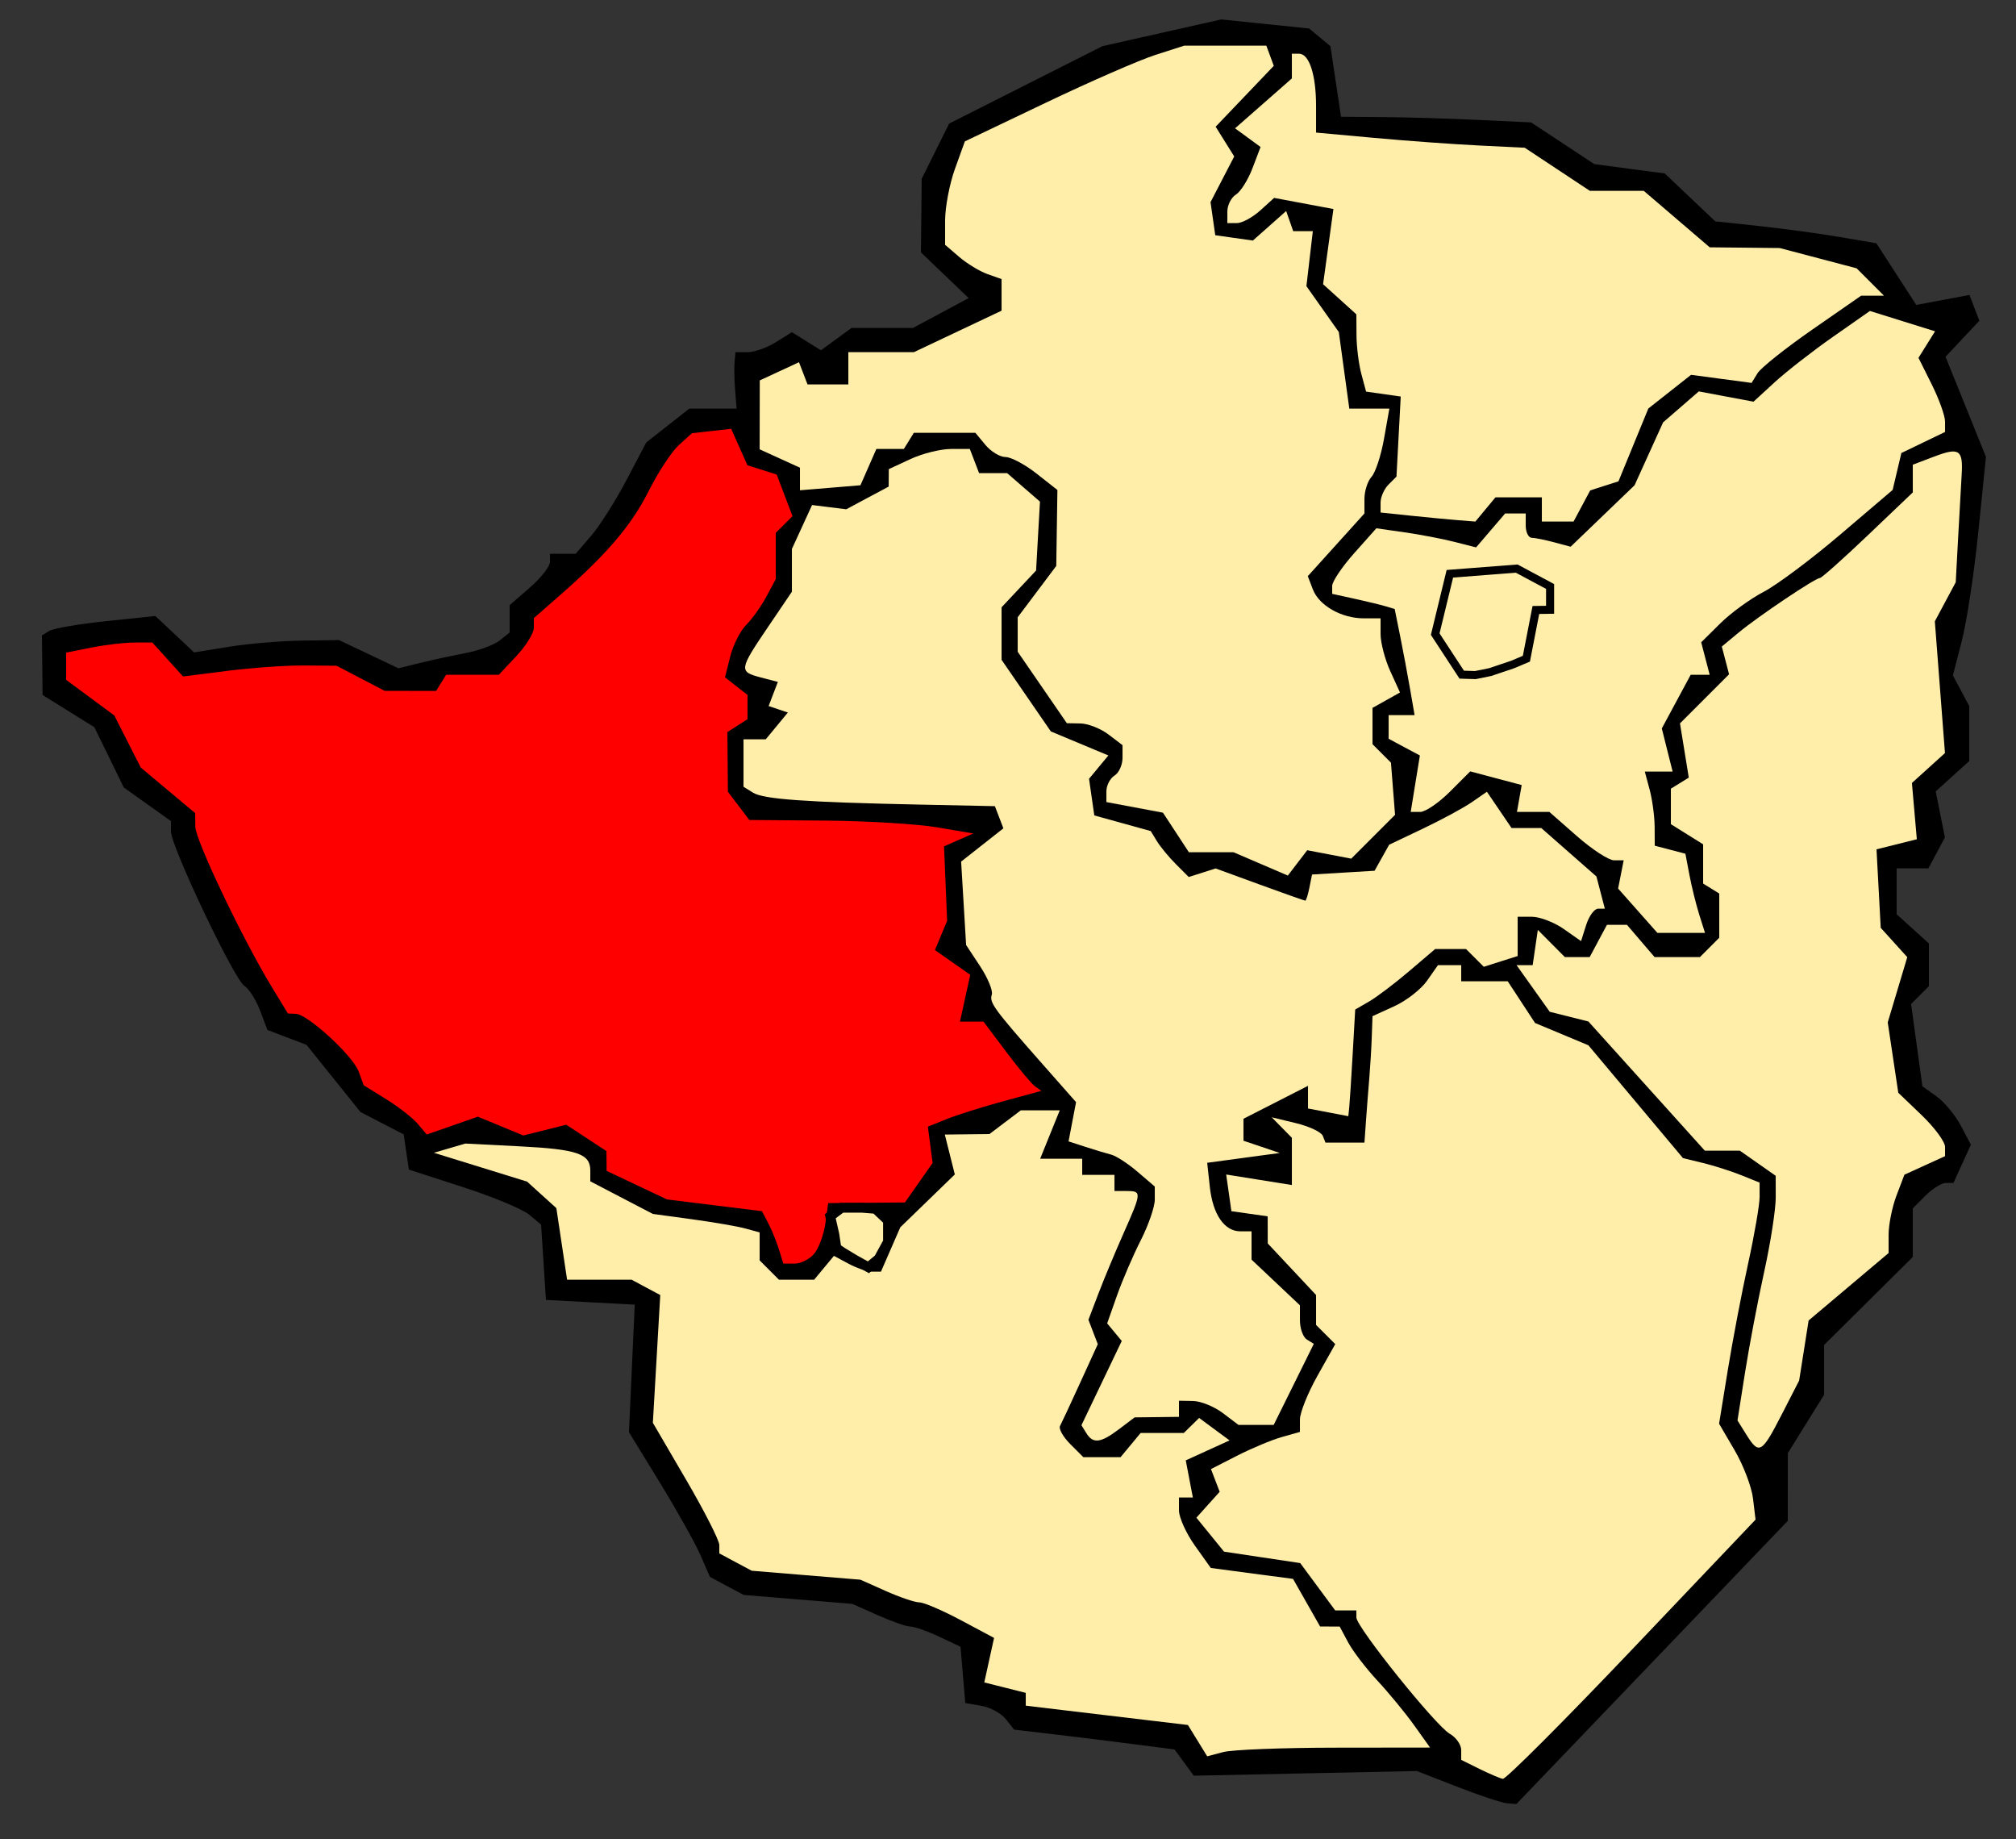
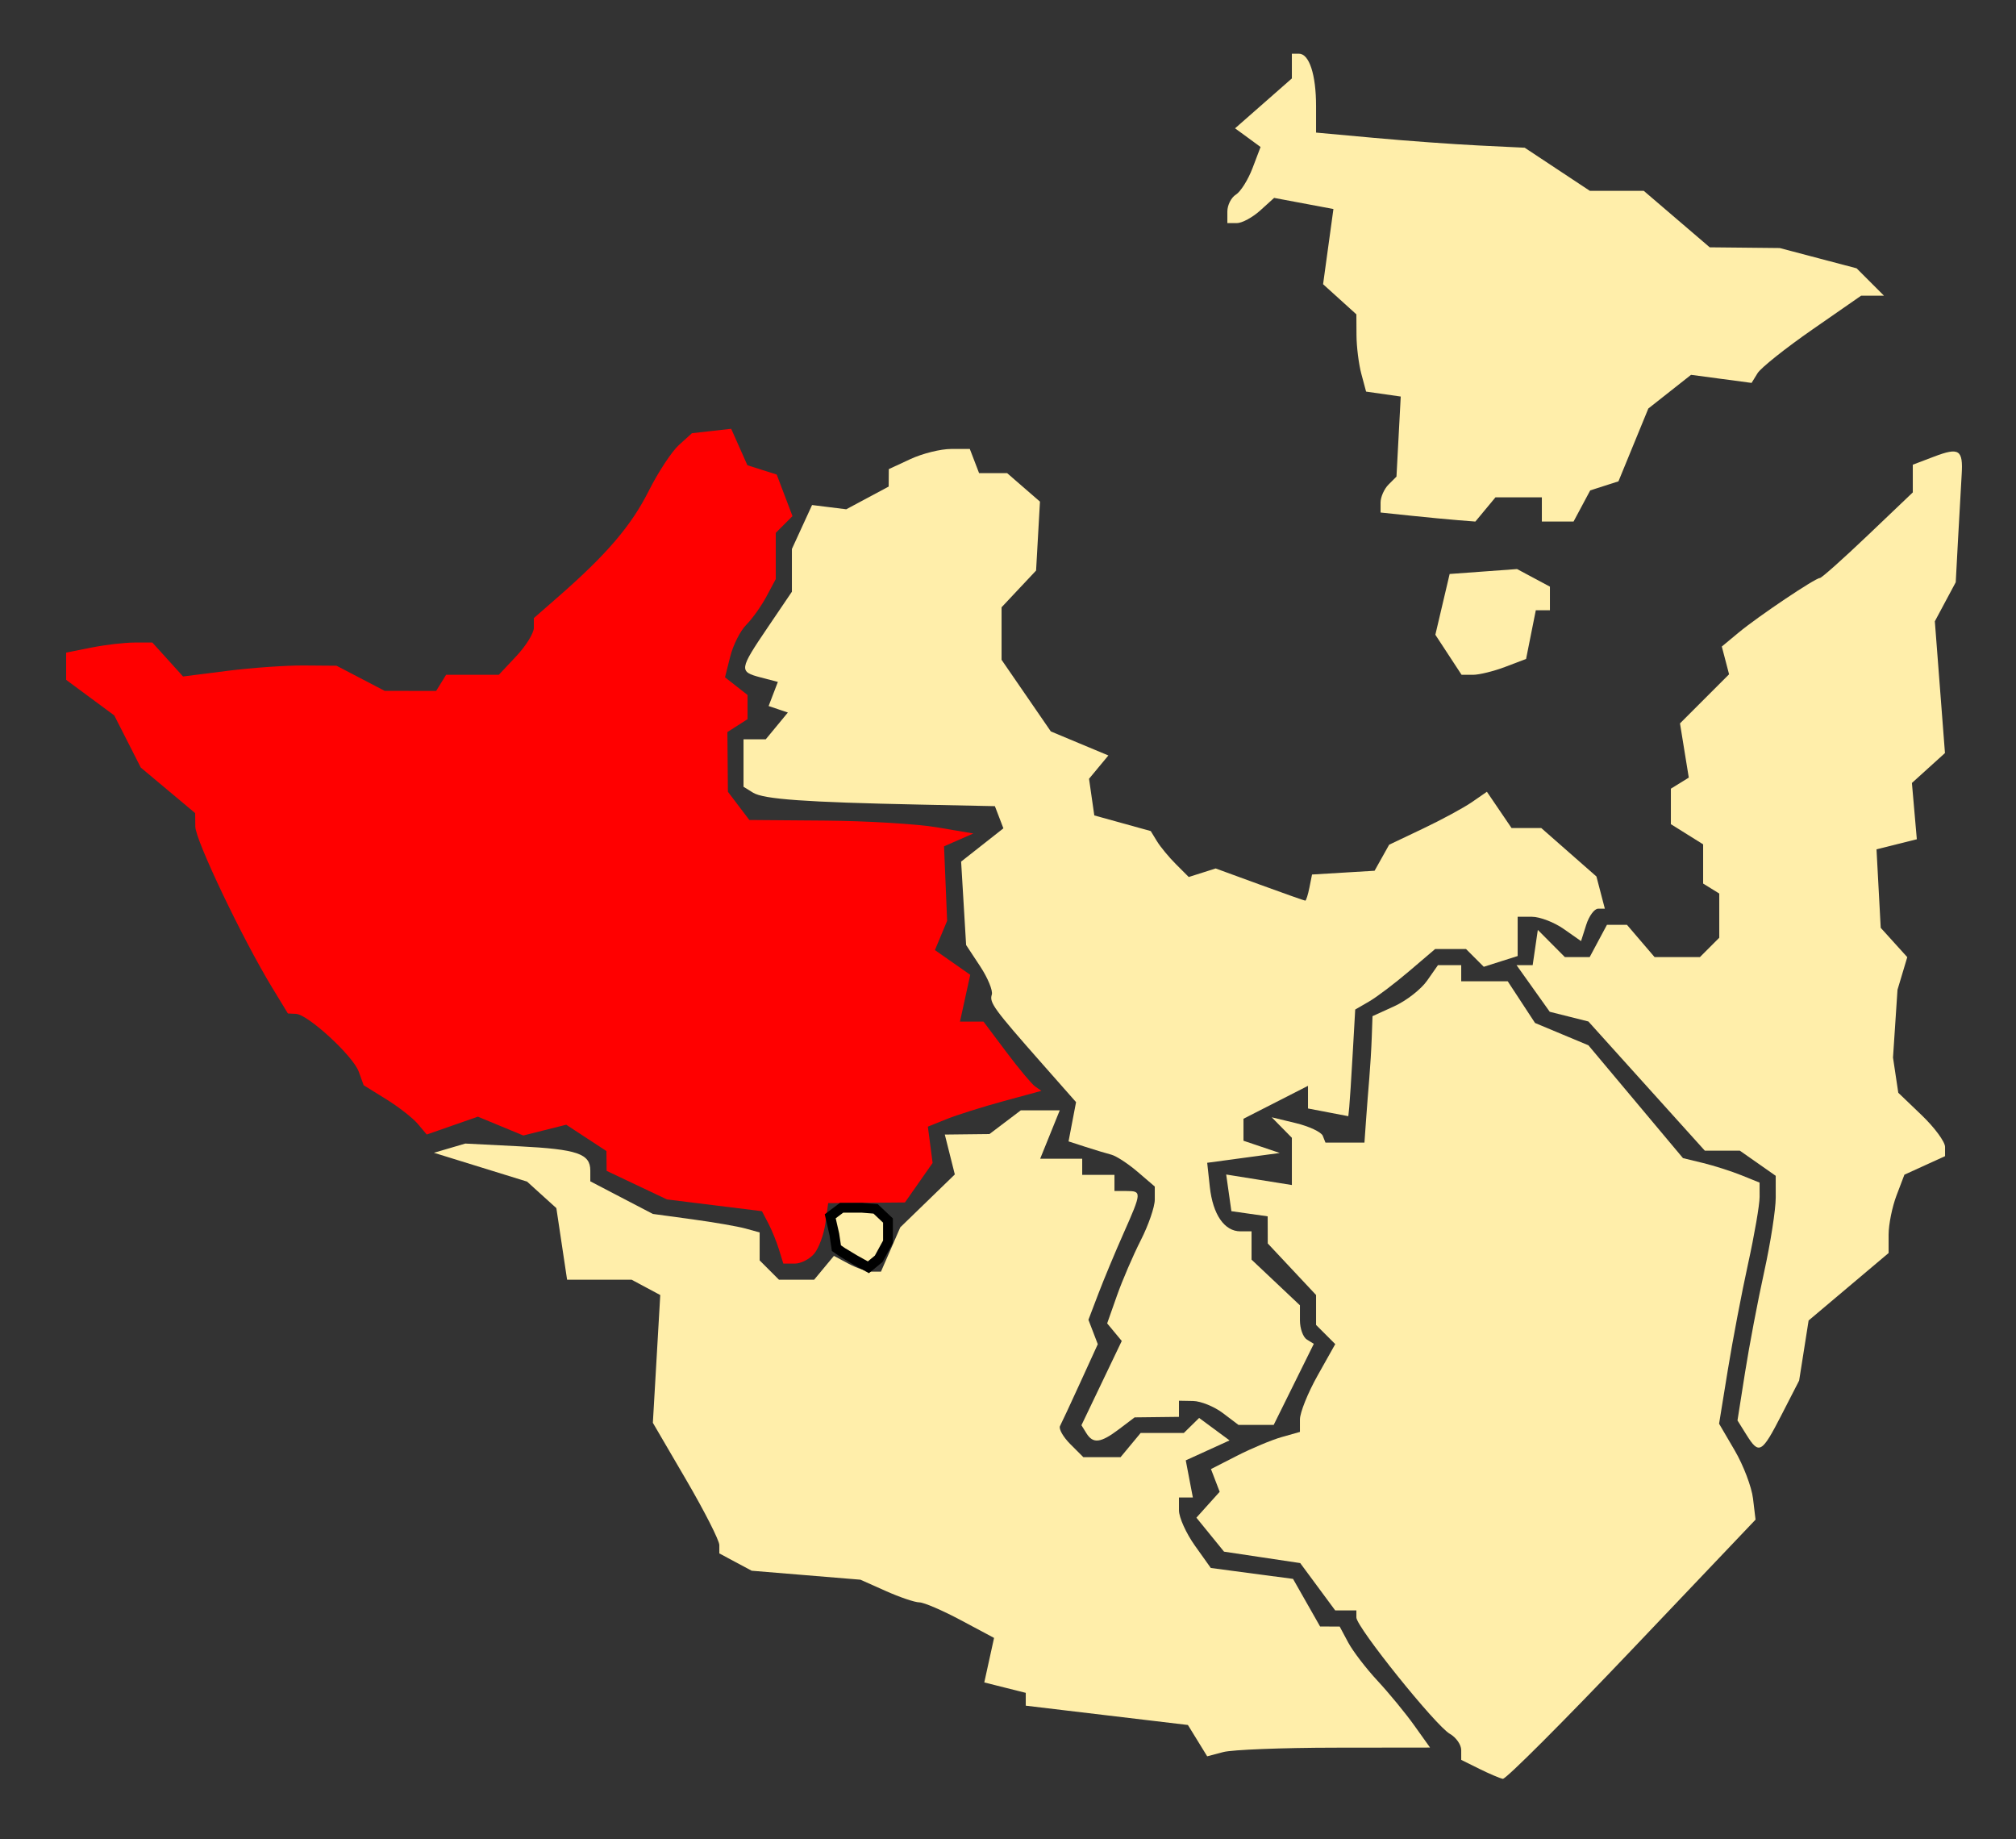
<svg xmlns="http://www.w3.org/2000/svg" xmlns:ns1="http://sodipodi.sourceforge.net/DTD/sodipodi-0.dtd" xmlns:ns2="http://www.inkscape.org/namespaces/inkscape" id="svg2211" ns1:version="0.32" ns2:version="0.45.1" width="250" height="228" version="1.0" ns1:docbase="C:\Documents and Settings\PC User\My Documents\My Pictures" ns1:docname="Province of Matabeleland North.svg" ns2:output_extension="org.inkscape.output.svg.inkscape">
  <rect width="100%" height="100%" fill="#333333" stroke="none" />
  <defs id="defs2214" />
  <ns1:namedview ns2:window-height="712" ns2:window-width="1024" ns2:pageshadow="2" ns2:pageopacity="0.0" guidetolerance="10.0" gridtolerance="10.0" objecttolerance="10.0" borderopacity="1.0" bordercolor="#666666" pagecolor="#ffffff" id="base" showguides="true" ns2:guide-bbox="true" ns2:zoom="2.3384145" ns2:cx="203.71456" ns2:cy="143.62038" ns2:window-x="-4" ns2:window-y="-4" ns2:current-layer="svg2211" />
-   <path style="fill:#000000;fill-opacity:1" d="M 180.702,221.523 L 175.702,219.573 L 161.867,219.862 L 148.032,220.151 L 146.844,218.526 L 145.655,216.901 L 140.679,216.255 C 137.942,215.9 133.465,215.347 130.731,215.025 L 125.76,214.44 L 124.731,213.136 C 124.165,212.419 122.802,211.678 121.702,211.489 L 119.702,211.147 L 119.406,207.655 L 119.11,204.163 L 116.457,202.913 C 114.997,202.226 113.399,201.663 112.904,201.663 C 112.409,201.663 110.586,201.031 108.853,200.258 L 105.702,198.852 L 98.958,198.296 L 92.213,197.74 L 90.126,196.623 L 88.039,195.506 L 86.871,192.823 C 86.228,191.348 83.968,187.31 81.849,183.851 L 77.995,177.561 L 78.354,169.655 L 78.713,161.749 L 73.208,161.456 L 67.702,161.163 L 67.401,156.493 L 67.099,151.823 L 65.608,150.585 C 64.788,149.905 61.099,148.372 57.41,147.178 L 50.702,145.008 L 50.381,142.825 L 50.06,140.641 L 47.381,139.256 L 44.702,137.87 L 41.356,133.705 L 38.009,129.54 L 35.588,128.62 L 33.166,127.699 L 32.246,125.278 C 31.74,123.947 30.861,122.57 30.293,122.219 C 29.053,121.453 21.202,104.935 21.202,103.093 L 21.202,101.799 L 18.278,99.717 L 15.353,97.635 L 13.528,93.899 L 11.702,90.163 L 8.491,88.163 L 5.279,86.163 L 5.241,82.472 L 5.202,78.781 L 6.117,78.216 C 6.62,77.905 9.784,77.363 13.148,77.011 L 19.263,76.372 L 21.666,78.629 L 24.068,80.886 L 28.385,80.188 C 30.76,79.804 34.803,79.461 37.371,79.424 L 42.039,79.358 L 45.725,81.107 L 49.411,82.856 L 52.057,82.199 C 53.512,81.838 56.052,81.288 57.702,80.977 C 59.352,80.666 61.265,79.963 61.952,79.415 L 63.202,78.418 L 63.202,76.721 L 63.202,75.024 L 65.702,72.85 C 67.077,71.655 68.202,70.224 68.202,69.67 L 68.202,68.663 L 69.792,68.663 L 71.382,68.663 L 73.316,66.413 C 74.38,65.176 76.35,62.07 77.693,59.512 L 80.136,54.861 L 82.804,52.762 L 85.472,50.663 L 88.409,50.663 L 91.345,50.663 L 91.163,48.413 C 91.063,47.176 91.031,45.601 91.091,44.913 L 91.202,43.663 L 92.716,43.663 C 93.548,43.663 95.123,43.105 96.216,42.423 L 98.202,41.182 L 100.002,42.306 L 101.801,43.43 L 103.693,42.047 L 105.584,40.663 L 109.397,40.663 L 113.209,40.663 L 116.665,38.811 L 120.12,36.959 L 117.161,34.124 L 114.202,31.289 L 114.25,26.726 L 114.298,22.163 L 116,18.742 L 117.702,15.322 L 127.202,10.524 L 136.702,5.726 L 144.074,4.067 L 151.445,2.409 L 156.893,2.971 L 162.34,3.533 L 163.663,4.63 L 164.985,5.728 L 165.641,10.102 L 166.297,14.476 L 171.499,14.515 C 174.361,14.537 179.665,14.695 183.285,14.866 L 189.868,15.177 L 193.785,17.761 L 197.702,20.344 L 202.073,20.925 L 206.444,21.505 L 209.573,24.473 L 212.702,27.441 L 218.202,28.032 C 221.227,28.357 225.723,28.969 228.194,29.393 L 232.685,30.163 L 235.157,33.984 L 237.629,37.806 L 240.929,37.187 L 244.228,36.568 L 244.842,38.166 L 245.455,39.765 L 243.358,41.998 L 241.26,44.231 L 243.767,50.437 L 246.274,56.644 L 245.333,65.904 C 244.815,70.996 243.893,77.094 243.283,79.453 L 242.174,83.743 L 243.188,85.637 L 244.202,87.532 L 244.202,90.943 L 244.202,94.353 L 242.123,96.235 L 240.043,98.117 L 240.614,100.972 L 241.185,103.827 L 240.158,105.745 L 239.132,107.663 L 237.167,107.663 L 235.202,107.663 L 235.202,110.508 L 235.202,113.353 L 237.202,115.163 L 239.202,116.973 L 239.202,119.618 L 239.202,122.263 L 238.095,123.37 L 236.989,124.477 L 237.691,129.58 L 238.393,134.683 L 240.139,135.923 C 241.099,136.605 242.452,138.233 243.146,139.54 L 244.408,141.916 L 243.326,144.29 L 242.245,146.663 L 241.295,146.663 C 240.773,146.663 239.638,147.37 238.774,148.235 L 237.202,149.806 L 237.202,152.822 L 237.202,155.837 L 231.702,161.293 L 226.202,166.749 L 226.202,169.838 L 226.202,172.927 L 223.953,176.545 L 221.704,180.163 L 221.703,184.358 L 221.702,188.552 L 204.875,206.108 L 188.047,223.663 L 186.875,223.568 C 186.23,223.516 183.452,222.595 180.702,221.523 z " id="path2462" />
  <path style="fill:#ffeeaa;fill-opacity:1" d="M 202.361,204.534 L 217.702,188.405 L 217.387,185.784 C 217.214,184.343 216.197,181.667 215.126,179.838 L 213.18,176.512 L 214.265,169.838 C 214.862,166.167 215.993,160.238 216.779,156.663 C 217.565,153.088 218.206,149.366 218.205,148.392 L 218.202,146.62 L 215.952,145.711 C 214.715,145.211 212.577,144.528 211.202,144.193 L 208.702,143.584 L 202.838,136.589 L 196.973,129.594 L 193.665,128.212 L 190.358,126.83 L 188.665,124.247 L 186.972,121.663 L 184.087,121.663 L 181.202,121.663 L 181.202,120.663 L 181.202,119.663 L 179.759,119.663 L 178.316,119.663 L 176.966,121.59 C 176.223,122.65 174.398,124.073 172.909,124.751 L 170.202,125.984 L 170.11,128.574 C 170.06,129.998 169.922,132.288 169.805,133.663 C 169.688,135.038 169.504,137.401 169.397,138.913 L 169.202,141.663 L 166.786,141.663 L 164.369,141.663 L 164.036,140.818 C 163.852,140.353 162.352,139.646 160.702,139.247 L 157.702,138.522 L 158.952,139.793 L 160.202,141.063 L 160.202,143.991 L 160.202,146.919 L 156.13,146.268 L 152.057,145.616 L 152.38,147.89 L 152.702,150.163 L 154.952,150.483 L 157.202,150.802 L 157.207,152.483 L 157.211,154.163 L 160.207,157.359 L 163.202,160.555 L 163.202,162.409 L 163.202,164.263 L 164.392,165.453 L 165.582,166.643 L 163.392,170.539 C 162.188,172.682 161.202,175.132 161.202,175.982 L 161.202,177.529 L 158.952,178.165 C 157.715,178.514 155.232,179.551 153.436,180.468 L 150.169,182.136 L 150.71,183.544 L 151.25,184.953 L 149.806,186.558 L 148.363,188.163 L 150.076,190.269 L 151.789,192.374 L 156.513,193.083 L 161.237,193.791 L 163.408,196.727 L 165.578,199.663 L 166.89,199.663 L 168.202,199.663 L 168.202,200.536 C 168.202,201.725 178.037,213.967 179.793,214.963 C 180.568,215.403 181.202,216.309 181.202,216.976 L 181.202,218.189 L 183.452,219.303 C 184.69,219.916 185.999,220.473 186.361,220.541 C 186.724,220.608 193.924,213.405 202.361,204.534 z " id="path2460" />
  <path style="fill:#ffeeaa;fill-opacity:1" d="M 165.52,216.677 L 177.338,216.663 L 175.374,213.913 C 174.294,212.401 172.246,209.911 170.824,208.381 C 169.402,206.851 167.764,204.714 167.185,203.631 L 166.132,201.663 L 164.917,201.657 L 163.702,201.651 L 162.024,198.701 L 160.346,195.751 L 155.248,195.075 L 150.15,194.399 L 148.176,191.627 C 147.09,190.102 146.202,188.137 146.202,187.259 L 146.202,185.663 L 147.064,185.663 L 147.925,185.663 L 147.484,183.36 L 147.044,181.056 L 149.759,179.819 L 152.474,178.582 L 150.588,177.19 L 148.702,175.798 L 147.752,176.731 L 146.802,177.663 L 144.125,177.663 L 141.447,177.663 L 140.202,179.163 L 138.957,180.663 L 136.651,180.663 L 134.345,180.663 L 132.729,179.047 C 131.84,178.158 131.265,177.146 131.451,176.797 C 131.637,176.449 132.767,174.023 133.962,171.408 L 136.135,166.653 L 135.555,165.14 L 134.974,163.627 L 136.207,160.395 C 136.884,158.618 138.286,155.256 139.321,152.924 C 141.589,147.815 141.6,147.663 139.702,147.663 L 138.202,147.663 L 138.202,146.663 L 138.202,145.663 L 136.202,145.663 L 134.202,145.663 L 134.202,144.663 L 134.202,143.663 L 131.595,143.663 L 128.988,143.663 L 129.595,142.163 C 129.929,141.338 130.475,139.988 130.809,139.163 L 131.416,137.663 L 129,137.663 L 126.584,137.663 L 124.643,139.131 L 122.702,140.6 L 119.933,140.631 L 117.164,140.663 L 117.784,143.135 L 118.405,145.607 L 115.024,148.885 L 111.643,152.163 L 110.444,154.913 L 109.245,157.663 L 108.158,157.663 C 107.56,157.663 106.248,157.223 105.241,156.684 L 103.412,155.705 L 102.185,157.184 L 100.957,158.663 L 98.78,158.663 L 96.602,158.663 L 95.402,157.463 L 94.202,156.263 L 94.202,154.531 L 94.202,152.798 L 92.452,152.315 C 91.49,152.049 88.51,151.533 85.83,151.168 L 80.959,150.504 L 77.08,148.483 L 73.202,146.461 L 73.202,145.121 C 73.202,143.037 71.585,142.486 64.383,142.119 L 57.702,141.779 L 55.756,142.351 L 53.811,142.922 L 59.585,144.709 L 65.359,146.495 L 67.176,148.14 L 68.993,149.784 L 69.659,154.224 L 70.325,158.663 L 74.329,158.663 L 78.334,158.663 L 80.106,159.612 L 81.877,160.56 L 81.419,168.48 L 80.96,176.4 L 85.081,183.456 C 87.348,187.337 89.202,190.98 89.202,191.553 L 89.202,192.593 L 91.208,193.666 L 93.213,194.74 L 99.958,195.296 L 106.702,195.852 L 109.853,197.258 C 111.586,198.031 113.456,198.663 114.009,198.663 C 114.561,198.663 116.871,199.655 119.142,200.867 L 123.271,203.071 L 122.665,205.83 L 122.059,208.589 L 124.631,209.235 L 127.202,209.88 L 127.202,210.675 L 127.202,211.47 L 132.202,212.067 C 134.952,212.395 139.476,212.933 142.256,213.263 L 147.31,213.864 L 148.506,215.806 L 149.702,217.749 L 151.702,217.22 C 152.802,216.929 159.02,216.684 165.52,216.677 z " id="path2458" />
-   <path style="fill:#ffeeaa;fill-opacity:1" d="M 220.926,175.413 L 223.108,171.163 L 223.696,167.439 L 224.283,163.714 L 229.243,159.532 L 234.202,155.35 L 234.202,153.072 C 234.202,151.819 234.643,149.634 235.182,148.216 L 236.162,145.639 L 238.682,144.49 L 241.202,143.342 L 241.202,142.19 C 241.202,141.556 239.897,139.787 238.302,138.259 L 235.402,135.48 L 234.748,131.119 L 234.094,126.757 L 235.305,122.713 L 236.517,118.669 L 234.87,116.849 L 233.224,115.03 L 232.963,110.165 L 232.702,105.301 L 235.202,104.676 L 237.702,104.051 L 237.397,100.562 L 237.092,97.073 L 239.142,95.218 L 241.191,93.364 L 240.563,85.197 L 239.935,77.03 L 241.231,74.609 L 242.527,72.188 L 242.823,66.676 C 242.986,63.644 243.184,60.122 243.262,58.848 C 243.454,55.754 242.954,55.427 239.841,56.611 L 237.202,57.614 L 237.202,59.331 L 237.202,61.048 L 231.634,66.356 C 228.572,69.275 225.892,71.663 225.678,71.663 C 225.108,71.663 218.034,76.412 215.61,78.422 L 213.518,80.157 L 213.969,81.878 L 214.419,83.6 L 211.375,86.644 L 208.332,89.687 L 208.877,93.048 L 209.423,96.409 L 208.312,97.095 L 207.202,97.781 L 207.202,99.982 L 207.202,102.182 L 209.202,103.431 L 211.202,104.68 L 211.202,107.113 L 211.202,109.545 L 212.202,110.163 L 213.202,110.781 L 213.202,113.522 L 213.202,116.263 L 212.002,117.463 L 210.802,118.663 L 207.992,118.663 L 205.183,118.663 L 203.47,116.663 L 201.758,114.663 L 200.515,114.663 L 199.273,114.663 L 198.202,116.663 L 197.132,118.663 L 195.596,118.663 L 194.059,118.663 L 192.381,116.976 L 190.702,115.289 L 190.383,117.476 L 190.063,119.663 L 189.065,119.663 L 188.066,119.663 L 190.123,122.552 L 192.18,125.441 L 194.576,126.042 L 196.973,126.644 L 204.193,134.654 L 211.414,142.663 L 213.586,142.663 L 215.757,142.663 L 217.98,144.22 L 220.202,145.777 L 220.205,148.47 C 220.206,149.951 219.563,154.088 218.776,157.663 C 217.988,161.238 216.921,166.851 216.403,170.135 L 215.462,176.107 L 216.573,177.885 C 218.135,180.387 218.47,180.196 220.926,175.413 z " id="path2456" />
+   <path style="fill:#ffeeaa;fill-opacity:1" d="M 220.926,175.413 L 223.108,171.163 L 223.696,167.439 L 224.283,163.714 L 229.243,159.532 L 234.202,155.35 L 234.202,153.072 C 234.202,151.819 234.643,149.634 235.182,148.216 L 236.162,145.639 L 238.682,144.49 L 241.202,143.342 L 241.202,142.19 C 241.202,141.556 239.897,139.787 238.302,138.259 L 235.402,135.48 L 234.748,131.119 L 235.305,122.713 L 236.517,118.669 L 234.87,116.849 L 233.224,115.03 L 232.963,110.165 L 232.702,105.301 L 235.202,104.676 L 237.702,104.051 L 237.397,100.562 L 237.092,97.073 L 239.142,95.218 L 241.191,93.364 L 240.563,85.197 L 239.935,77.03 L 241.231,74.609 L 242.527,72.188 L 242.823,66.676 C 242.986,63.644 243.184,60.122 243.262,58.848 C 243.454,55.754 242.954,55.427 239.841,56.611 L 237.202,57.614 L 237.202,59.331 L 237.202,61.048 L 231.634,66.356 C 228.572,69.275 225.892,71.663 225.678,71.663 C 225.108,71.663 218.034,76.412 215.61,78.422 L 213.518,80.157 L 213.969,81.878 L 214.419,83.6 L 211.375,86.644 L 208.332,89.687 L 208.877,93.048 L 209.423,96.409 L 208.312,97.095 L 207.202,97.781 L 207.202,99.982 L 207.202,102.182 L 209.202,103.431 L 211.202,104.68 L 211.202,107.113 L 211.202,109.545 L 212.202,110.163 L 213.202,110.781 L 213.202,113.522 L 213.202,116.263 L 212.002,117.463 L 210.802,118.663 L 207.992,118.663 L 205.183,118.663 L 203.47,116.663 L 201.758,114.663 L 200.515,114.663 L 199.273,114.663 L 198.202,116.663 L 197.132,118.663 L 195.596,118.663 L 194.059,118.663 L 192.381,116.976 L 190.702,115.289 L 190.383,117.476 L 190.063,119.663 L 189.065,119.663 L 188.066,119.663 L 190.123,122.552 L 192.18,125.441 L 194.576,126.042 L 196.973,126.644 L 204.193,134.654 L 211.414,142.663 L 213.586,142.663 L 215.757,142.663 L 217.98,144.22 L 220.202,145.777 L 220.205,148.47 C 220.206,149.951 219.563,154.088 218.776,157.663 C 217.988,161.238 216.921,166.851 216.403,170.135 L 215.462,176.107 L 216.573,177.885 C 218.135,180.387 218.47,180.196 220.926,175.413 z " id="path2456" />
  <path style="fill:#ffeeaa;fill-opacity:1" d="M 138.761,177.195 L 140.702,175.727 L 143.452,175.695 L 146.202,175.663 L 146.202,174.663 L 146.202,173.663 L 147.952,173.695 C 148.915,173.713 150.576,174.388 151.643,175.195 L 153.584,176.663 L 155.766,176.663 L 157.947,176.663 L 160.435,171.636 L 162.923,166.609 L 162.063,166.077 C 161.589,165.785 161.202,164.71 161.202,163.689 L 161.202,161.833 L 158.202,159.001 L 155.202,156.17 L 155.202,154.417 L 155.202,152.663 L 153.825,152.663 C 151.835,152.663 150.401,150.581 150.027,147.151 L 149.702,144.163 L 154.202,143.555 L 158.702,142.946 L 156.452,142.188 L 154.202,141.43 L 154.202,140.067 L 154.202,138.704 L 158.202,136.663 L 162.202,134.623 L 162.202,136.026 L 162.202,137.43 L 164.702,137.908 L 167.202,138.386 L 167.317,137.275 C 167.38,136.663 167.572,133.688 167.744,130.663 L 168.057,125.163 L 169.784,124.163 C 170.734,123.613 172.963,121.926 174.739,120.413 L 177.966,117.663 L 179.884,117.663 L 181.802,117.663 L 182.902,118.763 L 184.001,119.862 L 186.102,119.195 L 188.202,118.529 L 188.202,116.096 L 188.202,113.663 L 189.98,113.663 C 190.957,113.663 192.726,114.342 193.91,115.171 L 196.062,116.679 L 196.7,114.671 C 197.05,113.567 197.714,112.663 198.176,112.663 L 199.015,112.663 L 198.492,110.665 L 197.97,108.666 L 194.551,105.665 L 191.133,102.663 L 189.289,102.663 L 187.446,102.663 L 185.917,100.413 L 184.388,98.163 L 182.545,99.438 C 181.532,100.139 178.804,101.617 176.483,102.721 L 172.265,104.729 L 171.362,106.343 L 170.459,107.956 L 166.581,108.189 L 162.702,108.423 L 162.379,110.043 C 162.201,110.934 161.97,111.663 161.865,111.663 C 161.76,111.663 159.217,110.765 156.213,109.667 L 150.752,107.671 L 149.083,108.201 L 147.413,108.731 L 145.83,107.148 C 144.959,106.277 143.899,104.996 143.474,104.3 L 142.702,103.036 L 139.202,102.066 L 135.702,101.097 L 135.375,98.825 L 135.049,96.553 L 136.248,95.108 L 137.447,93.663 L 133.879,92.173 L 130.311,90.682 L 127.257,86.242 L 124.202,81.803 L 124.202,78.548 L 124.202,75.292 L 126.342,73.014 L 128.482,70.737 L 128.723,66.464 L 128.964,62.191 L 126.93,60.427 L 124.896,58.663 L 123.156,58.663 L 121.416,58.663 L 120.841,57.163 L 120.265,55.663 L 117.933,55.663 C 116.65,55.663 114.39,56.226 112.909,56.913 L 110.218,58.163 L 110.21,59.244 L 110.202,60.325 L 107.571,61.733 L 104.941,63.141 L 102.821,62.877 L 100.702,62.614 L 99.452,65.338 L 98.202,68.062 L 98.202,70.712 L 98.202,73.362 L 95.22,77.763 C 91.647,83.036 91.613,83.276 94.332,83.987 L 96.462,84.544 L 95.888,86.039 L 95.315,87.534 L 96.508,87.936 L 97.702,88.338 L 96.33,90.001 L 94.957,91.663 L 93.58,91.663 L 92.202,91.663 L 92.202,94.604 L 92.202,97.545 L 93.392,98.281 C 94.7,99.089 99.883,99.459 114.038,99.753 L 123.374,99.948 L 123.902,101.322 L 124.429,102.697 L 121.808,104.759 L 119.187,106.821 L 119.496,111.992 L 119.806,117.163 L 121.543,119.797 C 122.498,121.245 123.15,122.83 122.991,123.317 C 122.67,124.302 123.23,125.069 129.258,131.904 L 133.439,136.644 L 132.974,139.077 L 132.509,141.51 L 134.605,142.19 C 135.759,142.563 137.202,142.999 137.814,143.157 C 138.425,143.316 139.887,144.27 141.064,145.277 L 143.202,147.108 L 143.202,148.732 C 143.202,149.625 142.422,151.888 141.469,153.76 C 140.516,155.632 139.187,158.718 138.516,160.618 L 137.297,164.073 L 138.202,165.163 L 139.107,166.253 L 136.607,171.477 L 134.107,176.7 L 134.714,177.682 C 135.546,179.028 136.487,178.915 138.761,177.195 z " id="path2454" />
  <path style="fill:#ff0000;fill-opacity:1" d="M 100.984,155.413 C 101.549,154.726 102.166,153.038 102.356,151.663 L 102.702,149.163 L 107.461,149.123 L 112.22,149.082 L 113.936,146.633 L 115.651,144.184 L 115.357,141.934 L 115.062,139.684 L 117.382,138.749 C 118.658,138.234 121.826,137.235 124.422,136.529 L 129.142,135.244 L 128.369,134.704 C 127.944,134.407 126.329,132.476 124.781,130.413 L 121.965,126.663 L 120.504,126.663 L 119.043,126.663 L 119.681,123.761 L 120.318,120.858 L 118.129,119.324 L 115.939,117.791 L 116.696,115.977 L 117.452,114.163 L 117.26,109.546 L 117.068,104.929 L 118.885,104.132 L 120.702,103.335 L 116.202,102.573 C 113.727,102.154 107.477,101.778 102.312,101.737 L 92.923,101.663 L 91.594,99.913 L 90.266,98.163 L 90.234,94.463 L 90.202,90.763 L 91.452,89.963 L 92.702,89.163 L 92.702,87.663 L 92.702,86.163 L 91.305,85.069 L 89.907,83.974 L 90.556,81.389 C 90.913,79.967 91.808,78.2 92.546,77.463 C 93.283,76.725 94.407,75.148 95.044,73.958 L 96.202,71.795 L 96.202,68.929 L 96.202,66.063 L 97.239,65.026 L 98.276,63.989 L 97.297,61.412 L 96.317,58.834 L 94.501,58.258 L 92.684,57.682 L 91.679,55.422 L 90.674,53.163 L 88.242,53.436 L 85.809,53.709 L 84.188,55.176 C 83.296,55.983 81.604,58.56 80.427,60.903 C 78.292,65.155 75.239,68.729 69.329,73.897 L 66.202,76.631 L 66.202,77.833 C 66.202,78.494 65.224,80.076 64.028,81.349 L 61.854,83.663 L 58.587,83.663 L 55.32,83.663 L 54.702,84.663 L 54.084,85.663 L 50.893,85.657 L 47.702,85.651 L 44.717,84.095 L 41.732,82.538 L 37.717,82.506 C 35.509,82.488 31.226,82.788 28.201,83.172 L 22.699,83.87 L 20.796,81.767 L 18.892,79.663 L 16.672,79.663 C 15.451,79.663 13.046,79.945 11.327,80.288 L 8.202,80.913 L 8.202,82.6 L 8.202,84.287 L 11.186,86.493 L 14.169,88.699 L 15.814,91.931 L 17.458,95.163 L 20.83,97.986 L 24.202,100.809 L 24.221,102.486 C 24.239,104.179 30.077,116.413 33.727,122.407 L 35.702,125.651 L 36.702,125.698 C 38.19,125.767 43.778,130.908 44.483,132.855 L 45.095,134.547 L 47.898,136.285 C 49.44,137.241 51.201,138.616 51.81,139.341 L 52.919,140.658 L 56.091,139.552 L 59.264,138.446 L 62.079,139.612 L 64.895,140.779 L 67.556,140.111 L 70.217,139.443 L 72.709,141.076 L 75.202,142.709 L 75.214,143.936 L 75.225,145.163 L 78.964,146.934 L 82.702,148.704 L 88.595,149.434 L 94.487,150.163 L 95.273,151.663 C 95.705,152.488 96.301,153.951 96.599,154.913 L 97.139,156.663 L 98.548,156.663 C 99.323,156.663 100.419,156.101 100.984,155.413 z " id="path2452" />
-   <path style="fill:#ffeeaa;fill-opacity:1" d="M 210.725,113.413 C 210.335,112.176 209.787,109.966 209.508,108.504 L 209.002,105.844 L 207.102,105.347 L 205.202,104.851 L 205.189,102.507 C 205.181,101.218 204.904,99.151 204.572,97.913 L 203.969,95.663 L 205.694,95.663 L 207.419,95.663 L 206.748,92.988 L 206.076,90.313 L 207.867,86.988 L 209.657,83.663 L 210.836,83.663 L 212.015,83.663 L 211.488,81.648 L 210.961,79.632 L 213.331,77.287 C 214.635,75.997 217.052,74.238 218.702,73.379 C 220.352,72.519 224.627,69.324 228.202,66.279 L 234.702,60.742 L 235.244,58.453 L 235.787,56.163 L 238.494,54.859 L 241.202,53.554 L 241.202,52.262 C 241.202,51.552 240.461,49.484 239.555,47.668 L 237.907,44.365 L 238.934,42.72 L 239.962,41.075 L 235.922,39.814 L 231.883,38.554 L 227.292,41.767 C 224.768,43.534 221.52,46.064 220.076,47.39 L 217.45,49.8 L 214.057,49.164 L 210.665,48.527 L 208.451,50.448 L 206.237,52.368 L 204.468,56.266 L 202.699,60.163 L 198.735,63.974 L 194.771,67.784 L 192.737,67.237 C 191.618,66.937 190.365,66.684 189.952,66.677 C 189.54,66.669 189.202,65.988 189.202,65.163 L 189.202,63.663 L 187.924,63.663 L 186.647,63.663 L 184.847,65.765 L 183.047,67.867 L 180.375,67.185 C 178.905,66.809 176.122,66.276 174.191,66 L 170.679,65.499 L 167.941,68.572 C 166.435,70.263 165.202,72.091 165.202,72.636 L 165.202,73.625 L 167.952,74.228 C 169.465,74.559 171.208,74.982 171.827,75.167 L 172.952,75.504 L 173.624,78.834 C 173.994,80.665 174.55,83.626 174.859,85.413 L 175.421,88.663 L 173.812,88.663 L 172.202,88.663 L 172.202,90.128 L 172.202,91.593 L 174.139,92.63 L 176.076,93.666 L 175.508,97.165 L 174.94,100.663 L 176.117,100.663 C 176.764,100.663 178.424,99.532 179.806,98.15 L 182.32,95.637 L 185.511,96.484 L 188.702,97.332 L 188.408,98.998 L 188.114,100.663 L 190.124,100.663 L 192.133,100.663 L 195.549,103.663 C 197.429,105.313 199.502,106.663 200.158,106.663 L 201.349,106.663 L 201.004,108.413 L 200.659,110.163 L 203.096,112.913 L 205.533,115.663 L 208.484,115.663 L 211.435,115.663 L 210.725,113.413 z " id="path2450" />
  <path style="fill:#ffeeaa;fill-opacity:1" d="M 179.622,81.181 L 177.995,78.698 L 178.881,74.931 L 179.767,71.163 L 183.946,70.858 L 188.126,70.552 L 190.164,71.643 L 192.202,72.734 L 192.202,74.198 L 192.202,75.663 L 191.327,75.663 L 190.452,75.663 L 189.849,78.68 L 189.246,81.696 L 186.659,82.68 C 185.236,83.221 183.437,83.663 182.66,83.663 L 181.248,83.663 L 179.622,81.181 z " id="path2448" />
-   <path style="fill:#ffeeaa;fill-opacity:1" d="M 164.835,105.933 L 167.564,106.455 L 170.281,103.738 L 172.998,101.021 L 172.743,97.786 L 172.489,94.55 L 171.345,93.407 L 170.202,92.263 L 170.202,90.013 L 170.202,87.763 L 171.906,86.809 L 173.611,85.855 L 172.406,83.212 C 171.744,81.759 171.202,79.69 171.202,78.616 L 171.202,76.663 L 169.136,76.663 C 166.363,76.663 163.578,75.085 162.807,73.076 L 162.177,71.434 L 165.69,67.546 L 169.202,63.658 L 169.202,61.86 C 169.202,60.872 169.598,59.636 170.081,59.113 C 170.564,58.591 171.26,56.476 171.626,54.413 L 172.293,50.663 L 169.809,50.663 L 167.325,50.663 L 166.674,45.913 L 166.023,41.163 L 164.014,38.32 L 162.005,35.478 L 162.403,32.07 L 162.801,28.663 L 161.585,28.663 L 160.369,28.663 L 159.932,27.413 L 159.494,26.163 L 157.431,27.994 L 155.367,29.824 L 153.035,29.494 L 150.702,29.163 L 150.409,27.112 L 150.115,25.06 L 151.584,22.228 L 153.053,19.397 L 151.902,17.554 L 150.75,15.71 L 154.355,11.937 L 157.96,8.163 L 157.498,6.913 L 157.036,5.663 L 151.94,5.663 L 146.844,5.663 L 143.273,6.81 C 141.309,7.44 135.191,10.109 129.678,12.742 L 119.653,17.527 L 118.428,20.916 C 117.754,22.78 117.202,25.666 117.202,27.329 L 117.202,30.353 L 118.952,31.856 C 119.915,32.683 121.49,33.639 122.452,33.98 L 124.202,34.601 L 124.202,36.559 L 124.202,38.518 L 118.764,41.091 L 113.326,43.663 L 109.264,43.663 L 105.202,43.663 L 105.202,45.663 L 105.202,47.663 L 102.671,47.663 L 100.139,47.663 L 99.611,46.286 L 99.082,44.908 L 96.65,46.036 L 94.218,47.163 L 94.21,51.435 L 94.202,55.706 L 96.702,56.845 L 99.202,57.984 L 99.202,59.384 L 99.202,60.784 L 102.952,60.474 L 106.702,60.163 L 107.689,57.913 L 108.676,55.663 L 110.38,55.663 L 112.084,55.663 L 112.702,54.663 L 113.32,53.663 L 117.139,53.663 L 120.957,53.663 L 122.202,55.163 C 122.887,55.988 124.006,56.663 124.69,56.663 C 125.373,56.663 127.101,57.583 128.53,58.706 L 131.127,60.75 L 131.056,65.456 L 130.985,70.163 L 128.594,73.347 L 126.202,76.53 L 126.202,78.666 L 126.202,80.803 L 129.25,85.233 L 132.298,89.663 L 134,89.695 C 134.936,89.713 136.49,90.325 137.452,91.055 L 139.202,92.384 L 139.202,93.965 C 139.202,94.834 138.752,95.823 138.202,96.163 C 137.652,96.503 137.202,97.38 137.202,98.111 L 137.202,99.441 L 140.71,100.099 L 144.217,100.757 L 145.825,103.21 L 147.432,105.663 L 150.202,105.663 L 152.973,105.663 L 156.337,107.108 L 159.702,108.553 L 160.904,106.982 L 162.107,105.412 L 164.835,105.933 z " id="path2446" />
  <path style="fill:#ffeeaa;fill-opacity:1" d="M 184.202,63.163 L 185.447,61.663 L 188.325,61.663 L 191.202,61.663 L 191.202,63.163 L 191.202,64.663 L 193.167,64.663 L 195.132,64.663 L 196.166,62.731 L 197.2,60.799 L 198.951,60.237 L 200.702,59.676 L 202.554,55.162 L 204.407,50.647 L 207.054,48.56 L 209.702,46.473 L 213.455,46.973 L 217.209,47.474 L 217.955,46.264 C 218.366,45.598 221.422,43.166 224.746,40.858 L 230.789,36.663 L 232.21,36.663 L 233.631,36.663 L 231.932,34.964 L 230.233,33.265 L 225.468,32.009 L 220.702,30.752 L 216.361,30.707 L 212.02,30.663 L 207.931,27.163 L 203.842,23.663 L 200.501,23.663 L 197.159,23.663 L 193.118,20.989 L 189.077,18.315 L 183.39,18.038 C 180.262,17.886 174.44,17.463 170.452,17.099 L 163.202,16.438 L 163.202,13.132 C 163.202,9.265 162.355,6.663 161.095,6.663 L 160.202,6.663 L 160.202,8.194 L 160.202,9.724 L 156.68,12.817 L 153.157,15.91 L 154.739,17.066 L 156.32,18.223 L 155.323,20.846 C 154.774,22.289 153.848,23.764 153.264,24.125 C 152.68,24.486 152.202,25.43 152.202,26.222 L 152.202,27.663 L 153.373,27.663 C 154.018,27.663 155.322,26.959 156.273,26.099 L 158.001,24.535 L 161.678,25.225 L 165.355,25.915 L 164.714,30.576 L 164.073,35.237 L 166.138,37.105 L 168.202,38.973 L 168.216,41.568 C 168.223,42.996 168.494,45.151 168.818,46.357 L 169.406,48.551 L 171.554,48.857 L 173.702,49.163 L 173.438,54.127 L 173.174,59.091 L 172.188,60.077 C 171.646,60.62 171.202,61.621 171.202,62.303 L 171.202,63.543 L 174.952,63.935 C 177.015,64.151 179.66,64.403 180.83,64.495 L 182.957,64.663 L 184.202,63.163 z " id="path2442" />
  <path style="fill:#ffeeaa;fill-opacity:1;fill-rule:evenodd;stroke:#000000;stroke-width:1.214px;stroke-linecap:butt;stroke-linejoin:miter;stroke-opacity:1" d="M 103.722,154.747 L 103.466,153.035 L 102.955,150.796 L 104.361,149.742 L 106.92,149.742 L 108.582,149.874 L 110.117,151.323 L 110.117,153.957 L 108.966,156.065 L 107.687,157.119 L 106.024,156.196 L 104.489,155.274 L 103.722,154.747 z " id="path2478" />
-   <path style="fill:none;fill-rule:evenodd;stroke:#000000;stroke-width:1px;stroke-linecap:butt;stroke-linejoin:miter;stroke-opacity:1" d="M 177.978,78.62 L 181.266,83.645 L 182.95,83.698 L 184.794,83.324 L 187.574,82.389 L 189.284,81.667 L 190.46,75.626 L 192.224,75.6 L 192.224,72.713 L 188.082,70.495 L 179.796,71.136 L 177.978,78.62 z " id="path2480" />
</svg>